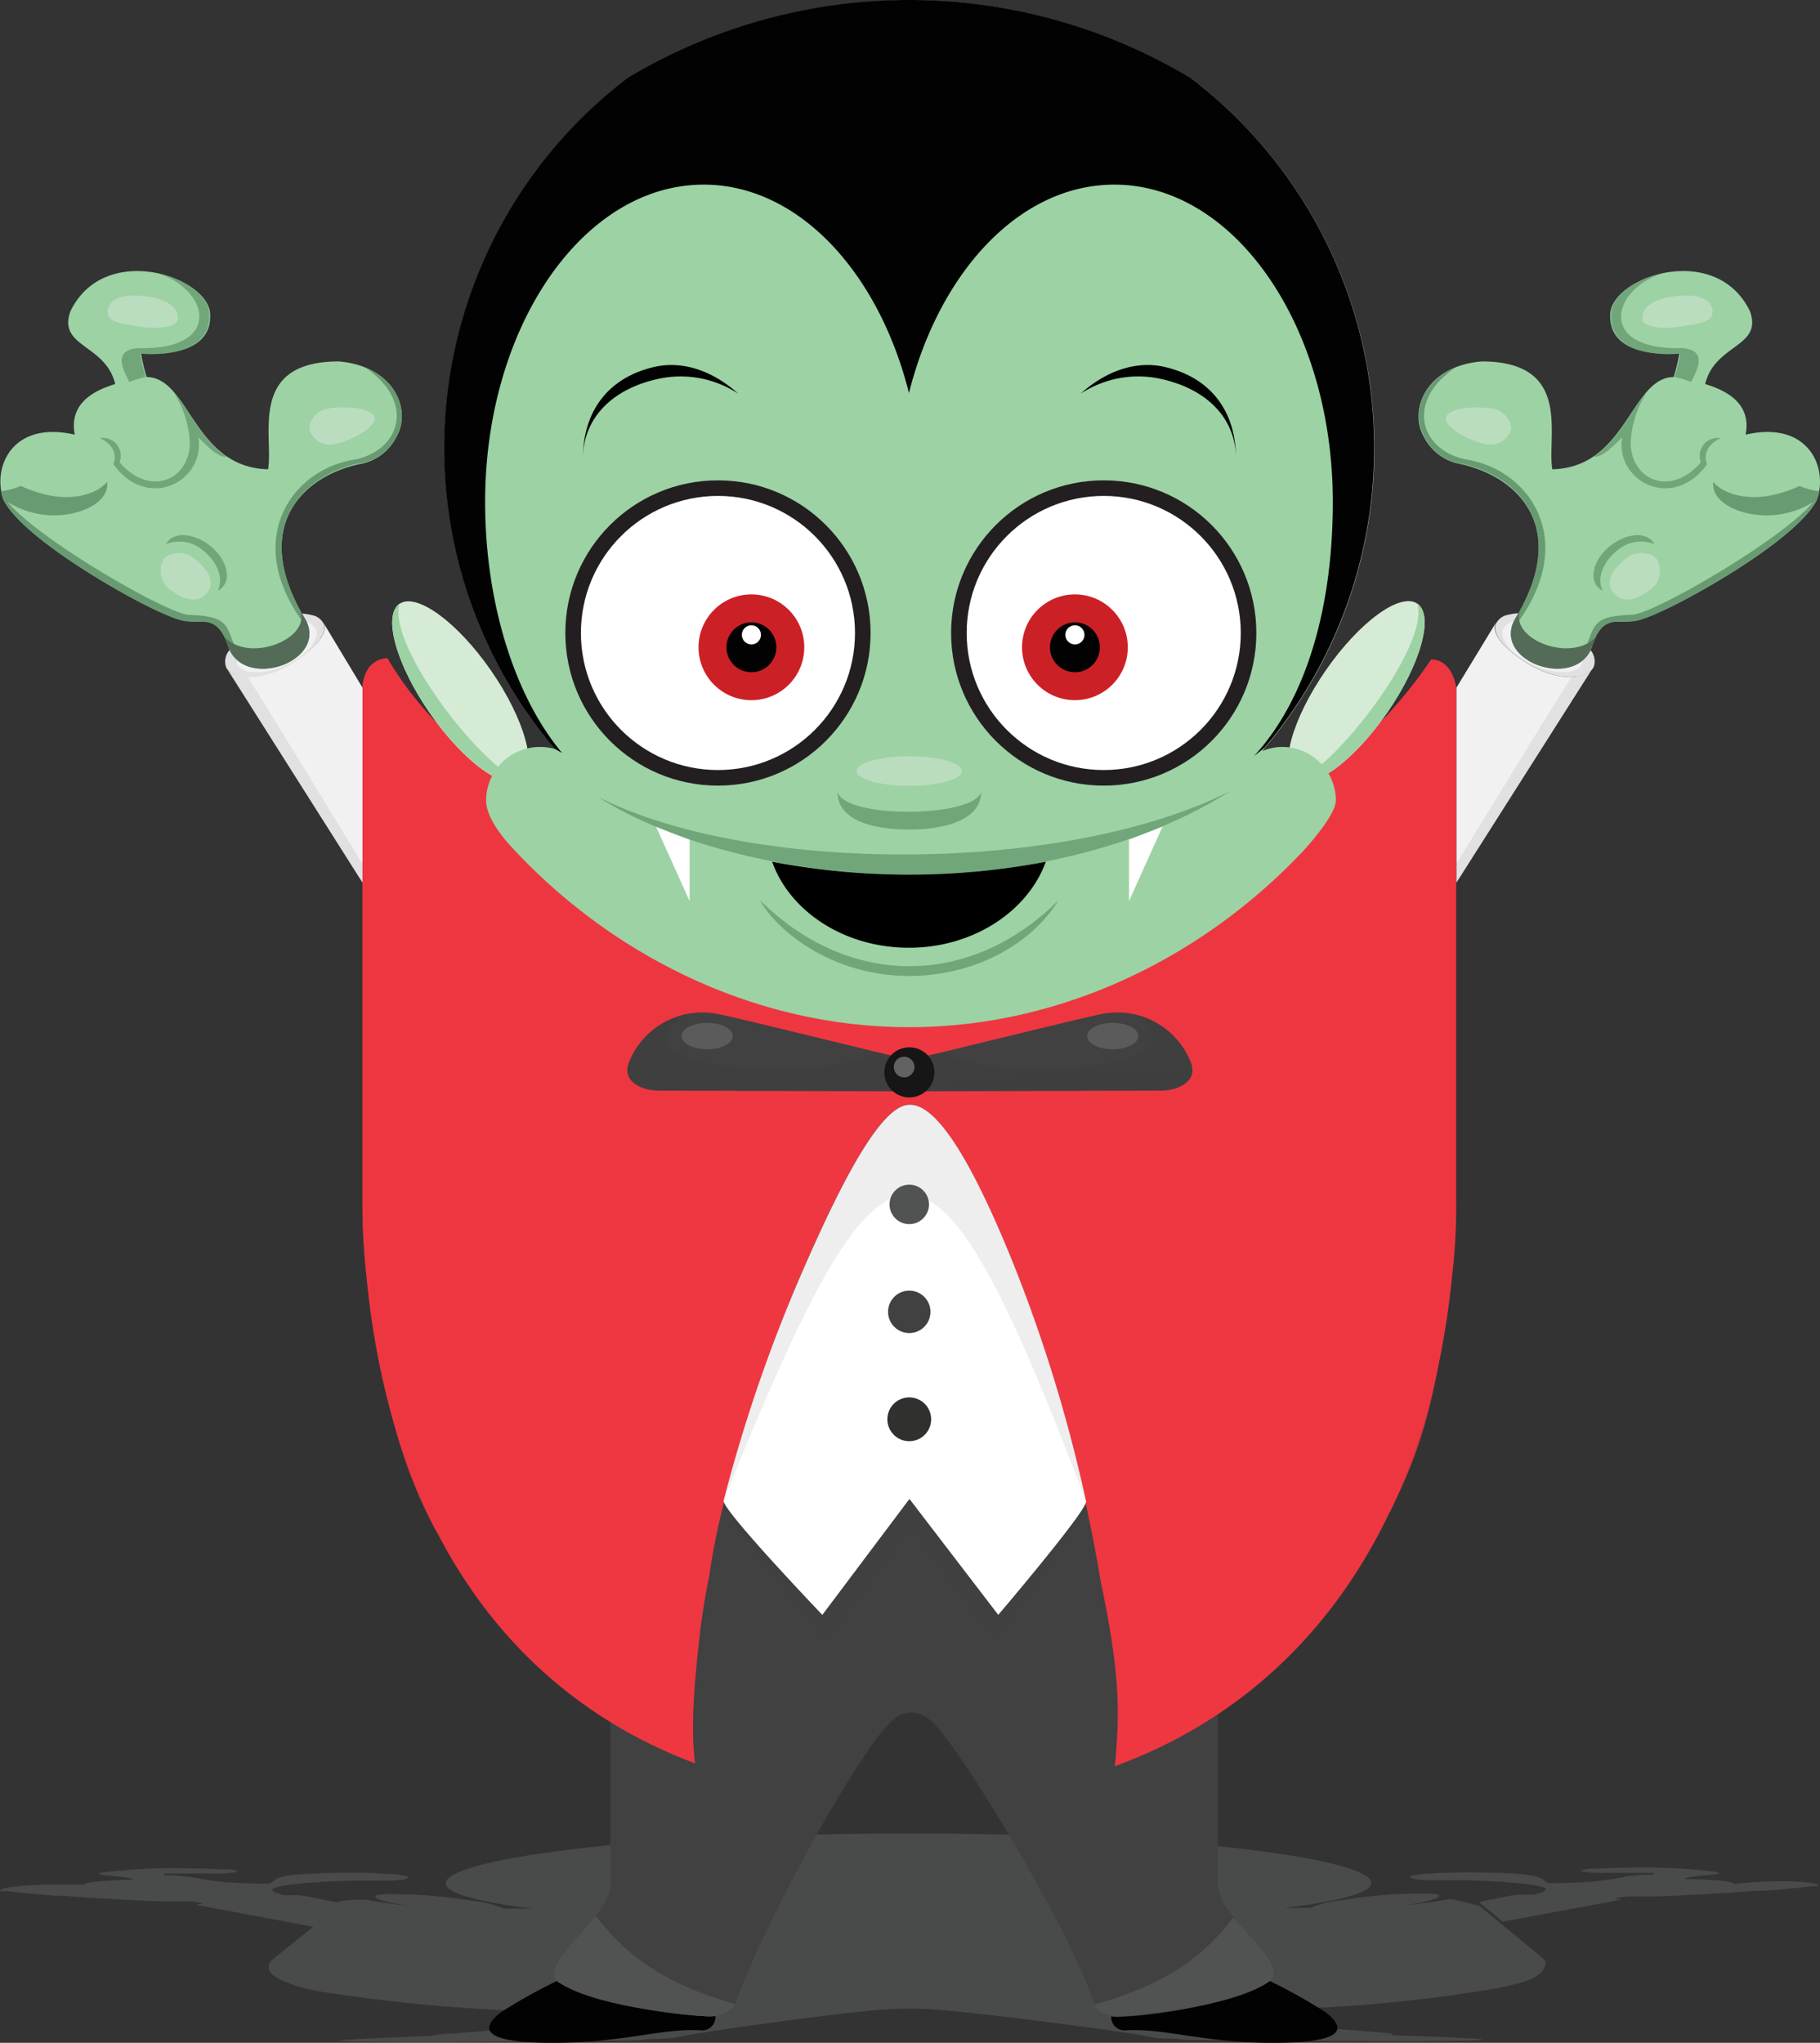
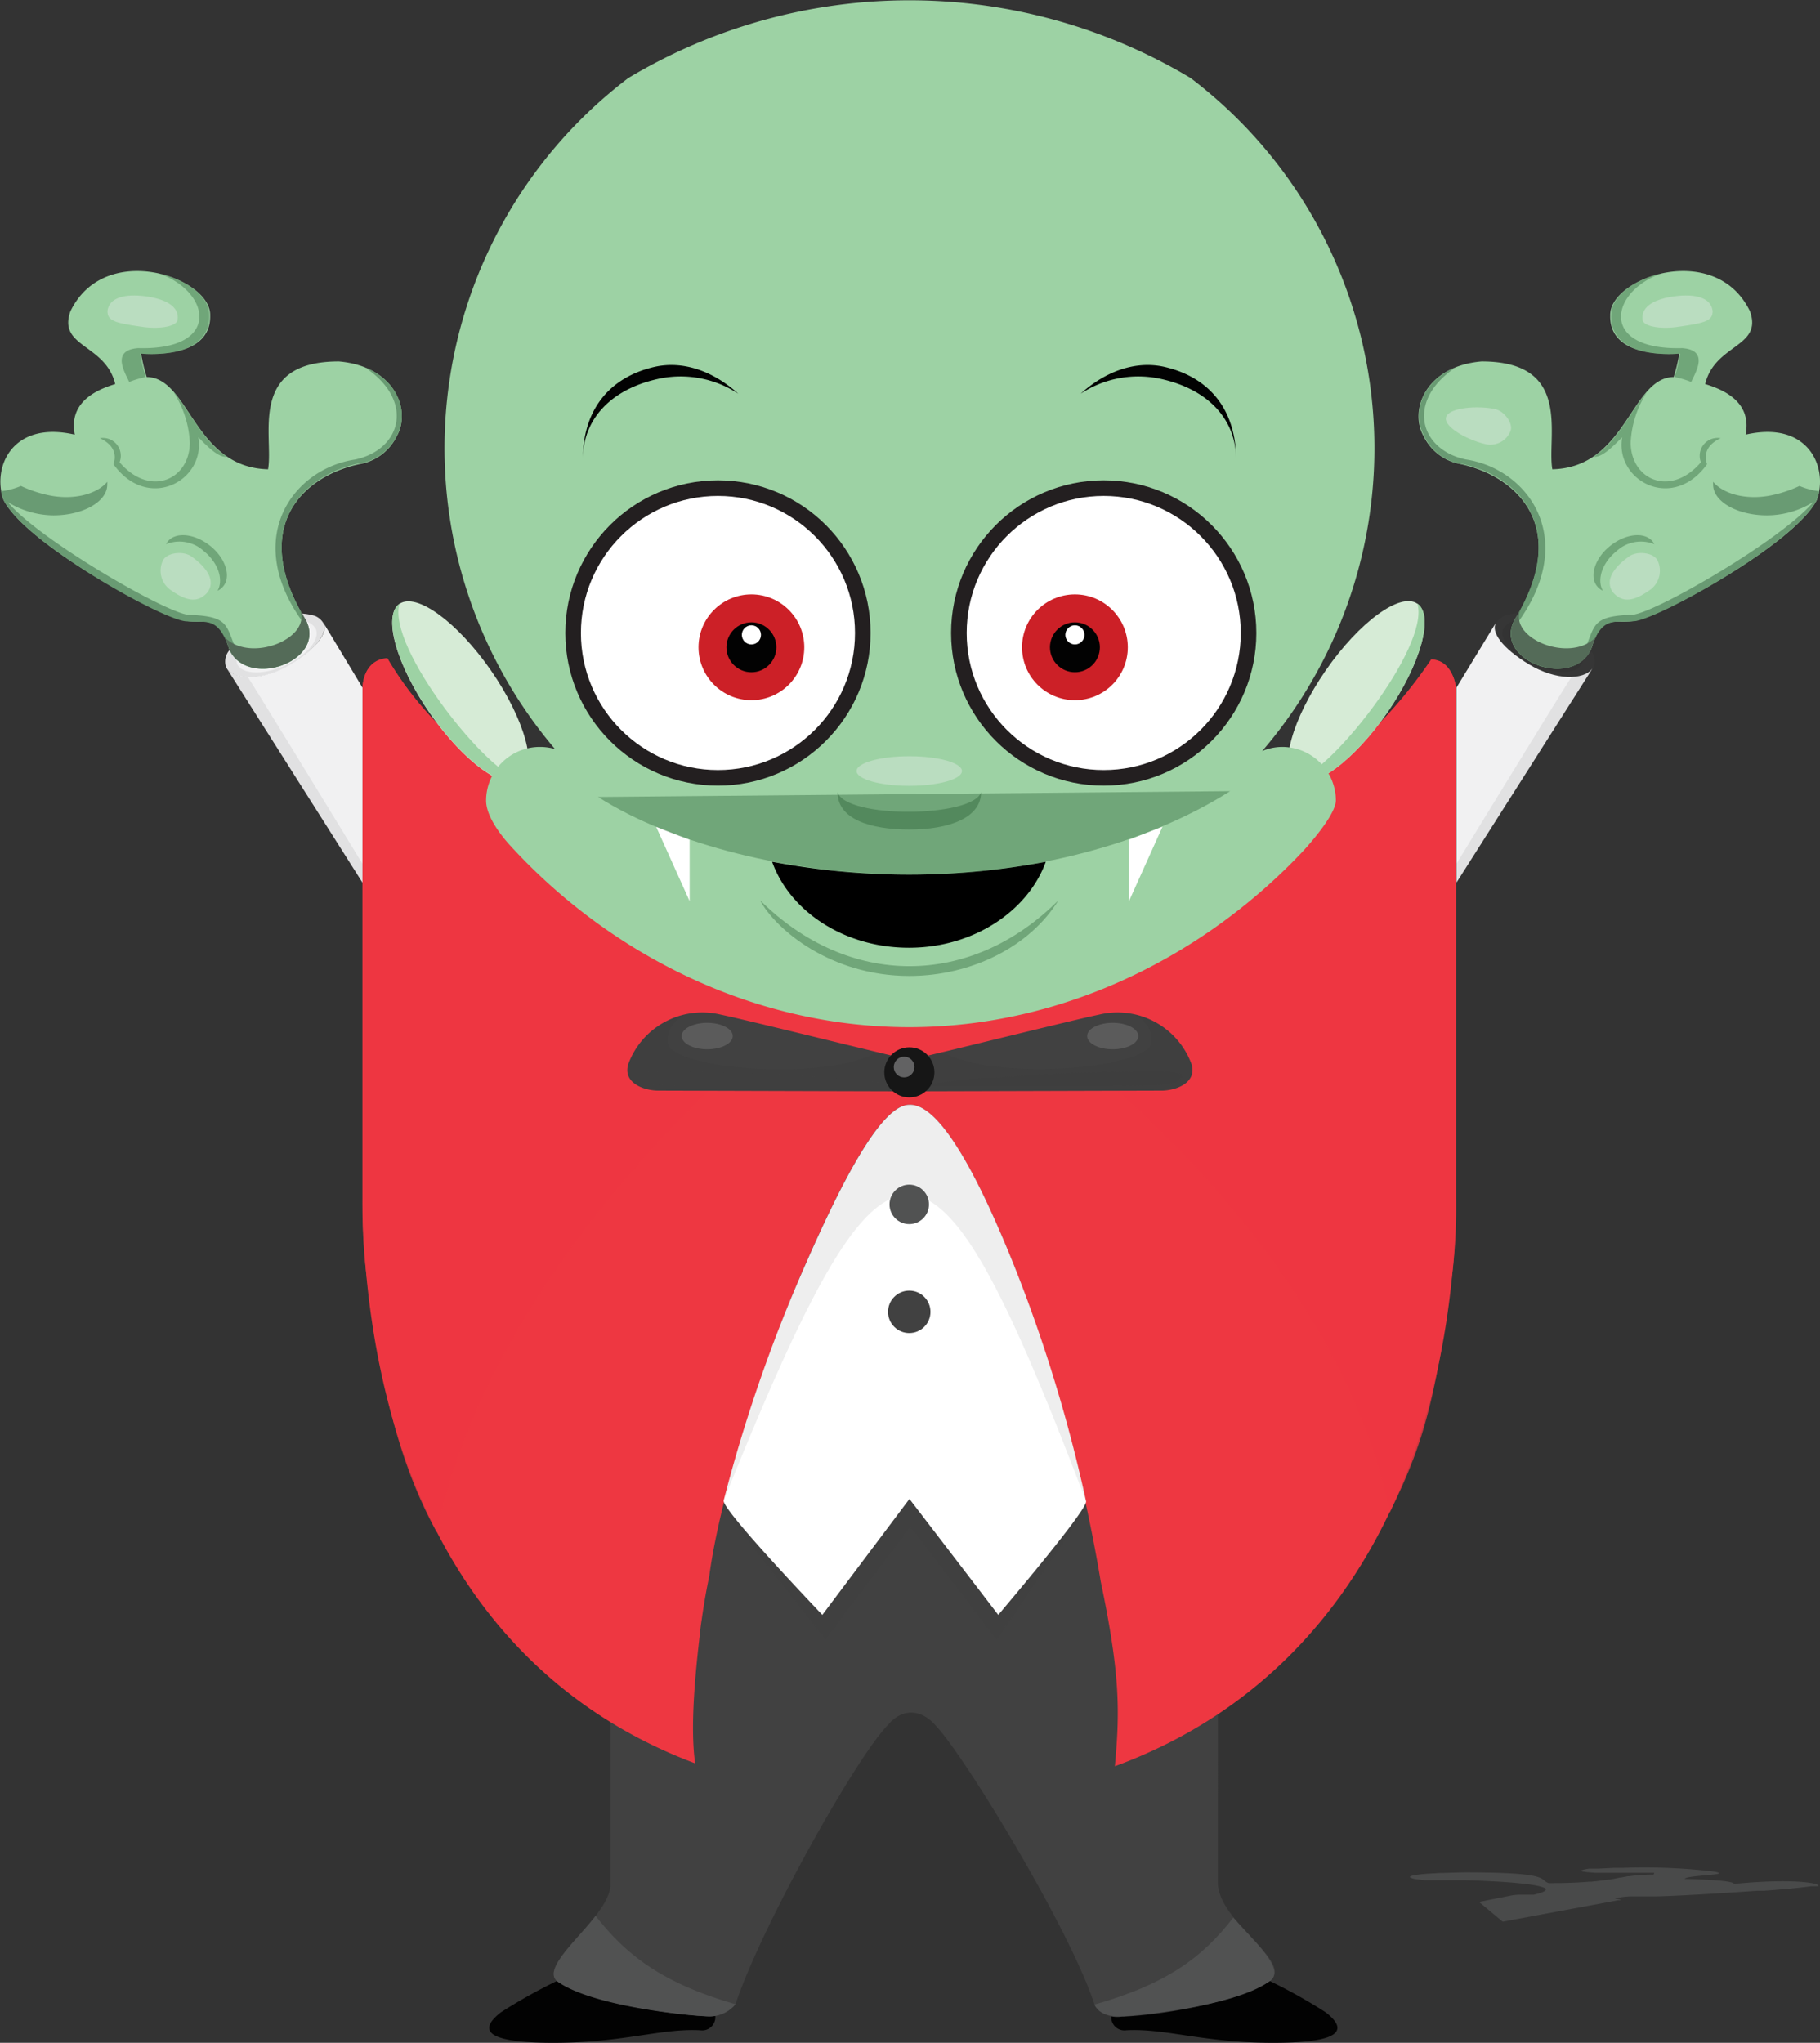
<svg xmlns="http://www.w3.org/2000/svg" viewBox="0 0 184.47 207.03">
  <rect x="0" y="0" width="184.47" height="207.03" fill="#333333" stroke="none" />
  <defs>
    <style>.cls-1{isolation:isolate;}.cls-2{opacity:0.5;}.cls-3{fill:#606262;}.cls-4{fill:#020202;}.cls-5,.cls-7{fill:#414141;}.cls-19,.cls-6{fill:#515252;}.cls-13,.cls-14,.cls-7{opacity:0.35;}.cls-11,.cls-13,.cls-19,.cls-20,.cls-7,.cls-9{mix-blend-mode:multiply;}.cls-8,.cls-9{fill:#ee3741;}.cls-9{opacity:0.85;}.cls-10{fill:#d6ebd6;}.cls-11,.cls-12{fill:#9dd2a4;}.cls-13{fill:#1e5429;}.cls-14,.cls-21,.cls-23{fill:#f1f1f2;}.cls-15,.cls-17{fill:#fff;}.cls-15{stroke:#231f20;stroke-miterlimit:10;stroke-width:1.58px;}.cls-16{fill:#cc2027;}.cls-18,.cls-20{fill:#30302f;}.cls-19,.cls-20{opacity:0.1;}.cls-21{opacity:0.15;}.cls-22{fill:#161616;}.cls-24{fill:#699b73;}.cls-25{fill:#546b58;}</style>
  </defs>
  <title>Vampire</title>
  <g class="cls-1">
    <g id="Layer_2" data-name="Layer 2">
      <g id="Layer_1-2" data-name="Layer 1">
        <g class="cls-2">
-           <path class="cls-3" d="M149.3,193a3,3,0,0,1,.62.14l6.26,5.16c.29.24.55.48.49.71s-.17.69-.6,1c-.69.63-1.94,1-4.29,1.48h0a152.32,152.32,0,0,1-20.05,2.07l1.16,1.72a12,12,0,0,0,2.45.34c1.4.11,3.2.24,4.45.35a8.64,8.64,0,0,1,1.34.17c.13,0,.08.08-.3.1h-.19c1.92.06,6,.22,7.84.31,2.9.16,3.16.31-6.88.31-9.65,0-14.76-.14-20.2-.11-1.6,0-2.14-.09-2.08-.14h.14l-.94,0c-.72,0-1.19-.05-1.53-.1-3.52-.76-17.91-2.51-21.7-2.82a37.11,37.11,0,0,0-6.16,0c-4.11.32-17.25,2.08-20.93,2.85-.63.05-1.5.1-2.64.12h-.19c.06.06-.49.15-2.09.15-5.42,0-10.55.14-20.2.14-10,0-9.78-.14-6.88-.3,1.84-.09,6-.26,7.88-.32l-.26,0h-.06s0,0,0,0a6.48,6.48,0,0,1,1.59-.22h.11l.29,0,2.41-.2,1.55-.13h.05a8.62,8.62,0,0,0,2.3-.34l1.13-1.64a167.57,167.57,0,0,1-20.4-1.92h0a15.38,15.38,0,0,1-4.28-1.22c-.94-.45-1.39-.94-1.27-1.47,0-.23.21-.47.51-.71l4-3.21-11.61-2.18H20c-.19,0,.05-.11.6-.18h0l-.11-.06h0l-.11,0a6.44,6.44,0,0,0-1.54-.16H16.69c-1.33,0-6.24-.26-10.42-.57l-.41,0-.28,0c-2-.15-3.78-.32-4.77-.46l-.19,0-.27,0-.19,0-.1,0s0,0,0,0-.09-.05-.05-.07H0s0,0,0,0H0c.08-.32,3.07-.71,8.53-.58,0-.34,3.19-.46,5-.52-.22-.41-5-.37-3-.74a60,60,0,0,1,9.23-.38h.2l.64,0h.08l1.57.08h.1l.57,0,.28,0c.59.06.9.14.86.21s0,0,0,0h0a.68.68,0,0,1-.23.09l-.1,0-.35.06-.13,0-.63.06h-.07l-.67,0-.36,0-.57,0-.67,0H16.59a.41.41,0,0,0,.08.19h0l0,0a16.2,16.2,0,0,1,2.44.15l.13,0,.34.06h0l.42.08h.06l.44.09.3.06.28.05.16,0,.45.07h.05l.58.08h0l.59.06.23,0c1,.08,2.3.14,4.12.14,1.05-.34-.44-1.1,8.56-1.1,1,0,1.81,0,2.52.06h0l1,.06h.06c.6,0,1.06.09,1.37.15h.07a2.42,2.42,0,0,1,.35.08l.05,0a.39.39,0,0,1,.13.07l0,0a.07.07,0,0,1,0,.09h0a2.14,2.14,0,0,1-.73.19l-.73.09-.14,0-.14,0-.36,0h0l-.47,0h-.09l-.39,0-.37,0h-.17l-.48,0H36.9l-1,0h-.13c-3.63.1-7.18.36-8,.78l-.06,0-.05.06c-.21.18.1.4,1.16.64l1.31,0a5.9,5.9,0,0,1,.74.07h0l3.3.66a1.28,1.28,0,0,1,.33-.11l.33-.06c.27,0,.66-.08,1.18-.1.32,0,.69,0,1.13,0,1.2.24,2.75.46,4.62.67l-.76-.12c-3-.49-3.84-1-1.94-1.11a49.8,49.8,0,0,1,8.87.68,9.82,9.82,0,0,1,3.14.79l1.36,0,1.6,0c-6.6-.82-9.84-1.89-8.6-3.06,1.63-1.54,9.85-2.91,20.9-3.77,7.71-.5,16.53-.79,25.85-.79s18.13.29,25.82.79c11,.86,19.18,2.22,20.75,3.75,1.19,1.16-2.06,2.22-8.62,3l-.27,0c.66,0,1.38,0,2.16,0h.81a10.44,10.44,0,0,1,3.15-.78,50.46,50.46,0,0,1,8.9-.68c1.9.12,1,.62-2,1.11l-.71.11c1.92-.21,3.55-.43,4.79-.65A15.82,15.82,0,0,1,149.3,193Z" />
          <path class="cls-3" d="M184.3,191.09h0s0,0,0,.07h0l-.09,0-.19,0-.27,0-.19,0c-1,.15-2.76.31-4.79.46l-.28,0-.43,0c-4.15.3-9.06.57-10.41.57h-2.15a6.6,6.6,0,0,0-1.56.16l-.11,0h0l-.12.06h-.08c.52.07.75.13.56.17H164l-11.69,2.17-2.4-2,3.33-.66h0a6,6,0,0,1,.74-.07c.38,0,.88,0,1.47,0,1.05-.24,1.39-.45,1.18-.64,0,0,0,0-.06-.06l-.06,0c-.83-.41-4.37-.67-8-.77h-.13l-1,0H147l-.5,0h-.17l-.36,0-.4,0h-.08l-.48,0h0l-.35,0-.15,0-.14,0-.73-.09a2,2,0,0,1-.71-.19h0s-.05-.06,0-.09l0,0a.5.5,0,0,1,.14-.07l0,0,.36-.08h.06c.33-.06.79-.11,1.39-.15h.06l1-.06h0c.71,0,1.54-.05,2.52-.06,9,0,7.46.75,8.52,1.09,1.8,0,3.11-.06,4.12-.15l.22,0,.59-.06h0l.58-.08h.05l.45-.07.18,0,.28-.05.29-.06.44-.09h.08l.42-.08h0l.34-.06.11,0a16.41,16.41,0,0,1,2.45-.16.09.09,0,0,0,0,0h0a.33.33,0,0,0,.09-.19h-3.66l-.67,0-.59,0-.35,0-.68,0h-.07l-.63-.06-.13,0-.34-.06-.11,0a1,1,0,0,1-.22-.09h0s0,0,0,0,.28-.14.86-.21l.28,0,.58,0h.09l1.58-.08h.08l.65,0h.18a60.36,60.36,0,0,1,9.23.38c2,.37-2.81.33-3,.74,1.77.05,5,.17,5,.51C181.22,190.39,184.18,190.78,184.3,191.09Z" />
        </g>
        <path class="cls-4" d="M114.14,205.76c4-.22,7.77,1.27,14.91,1.27,7.45,0,7.36-1.5,5.32-3.09a54.42,54.42,0,0,0-5.68-3.18c-3,2.17-13.38,3.75-16.05,3.56A1.33,1.33,0,0,0,114.14,205.76Z" />
        <path class="cls-4" d="M71,205.76c-4-.22-7.77,1.27-14.91,1.27-7.45,0-7.36-1.5-5.32-3.09a54.42,54.42,0,0,1,5.68-3.18c3,2.17,13.38,3.75,16.05,3.56A1.33,1.33,0,0,1,71,205.76Z" />
        <path class="cls-5" d="M61.87,173.94v16.91c.18,3.31-7.37,8.13-5.44,9.91,4.5,2.93,15.32,3.59,15.32,3.59a3.55,3.55,0,0,0,2.8-1.23c2.54-7.73,12.29-25.16,15.47-28.32,1.4-1.68,3.33-1.64,4.82.08,2.94,3.07,13.66,20.72,16.1,28.29a2.72,2.72,0,0,0,2.77,1.2c2,0,10.88-1,15-3.6,2.47-1.94-5-5.78-5.27-9.81V172.49l-11.94-21H71.67Z" />
        <path class="cls-6" d="M60.37,194.16c-1.71,2.28-5.31,5.35-3.94,6.6,3.39,2.55,13.43,3.55,15.32,3.59a3.42,3.42,0,0,0,2.8-1.23C67.39,201.06,63.61,198.33,60.37,194.16Z" />
        <path class="cls-6" d="M125,194.34c2,2.29,5.2,5.09,3.83,6.34-3.74,2.88-15,3.67-15,3.67-1.7.05-2.47-.36-2.91-1.19C118.09,201.11,121.8,198.5,125,194.34Z" />
        <path class="cls-7" d="M115.56,145s-7-12-10-19.57c-6.11-15.25-10.48-17-13.23-17h-.21c-2.73,0-6.7,2.08-13.18,16.93-3.49,8-11,20.82-11,20.82l15.73,20,8.59-11.43L101,166.22Zm-14.41,16.71-9-11.75-8.83,11.75s-10.2-10.68-10-11.59a155.38,155.38,0,0,1,8.16-23.63c3.75-8.58,7.78-15.21,10.65-15.21,3.12-.16,7.06,6.14,10.7,15.21a153.36,153.36,0,0,1,7.22,23.71C110.26,151,101.15,161.68,101.15,161.68Z" />
        <path class="cls-8" d="M147.58,69.7v51.68c0,2.41-.1,4.77-.32,7.06C145,153.91,132.7,171.79,113,179c.48-5.32.6-9.05-1.43-18.7a161.54,161.54,0,0,0-8.72-31.86c-3.63-9.07-7.58-16.64-10.7-16.47-2.86,0-6.9,7.9-10.65,16.47-4.5,10.32-8.58,23.49-9.61,31.29-.32,1.51-.57,3-.77,4.43-.08.49-.14,1-.18,1.43-.62,5.26-.94,9.91-.48,13.12C51.1,171.46,39.26,154,37.06,128.44c-.21-2.3-.32-4.65-.32-7.06V69.7s0-2.83,2.52-3c3.23,5.49,7.84,9.83,14.13,13.77,10.22,6.38,23.83,10.28,38.77,10.28s28.56-3.9,38.77-10.28a47,47,0,0,0,14.13-13.64C147.27,66.87,147.58,69.7,147.58,69.7Z" />
        <path class="cls-9" d="M145.06,66.87a47,47,0,0,1-14.13,13.64c-10.22,6.38-23.83,10.28-38.77,10.28s-28.56-3.9-38.77-10.28c-6.29-3.94-10.9-8.28-14.13-13.77-2.52.12-2.52,3-2.52,3v51.68a60,60,0,0,0,.32,7.06c1.49,12.5,3.65,20.33,7.2,26.79,6.19-29.8,39.22-57.76,47.48-57.76s43.17,25.87,49.12,55.77c3.38-6.89,4.69-11.3,6.41-24.8a56.17,56.17,0,0,0,.32-7.06V69.7S147.27,66.87,145.06,66.87Z" />
        <ellipse class="cls-10" cx="46.67" cy="70.11" rx="3.78" ry="10.85" transform="translate(-31.62 39.06) rotate(-34.71)" />
        <ellipse class="cls-10" cx="137.48" cy="70.11" rx="10.85" ry="3.78" transform="translate(1.56 143.19) rotate(-55.29)" />
        <path class="cls-11" d="M131.31,79c1.72,1.19,5.87-1.84,9.28-6.76s4.79-9.88,3.07-11.07C145,65.6,134.4,78.83,131.31,79Z" />
        <path class="cls-11" d="M52.85,79c-1.72,1.19-5.87-1.84-9.28-6.76s-4.79-9.88-3.07-11.07C39.14,65.6,49.75,78.83,52.85,79Z" />
        <path class="cls-12" d="M135.4,81.1c0,1.3-2.13,3.83-3.18,5-9.76,10.46-24.09,18-40.06,18-16.17,0-30.66-7.71-40.43-18.39-.68-.74-2.46-2.84-2.46-4.57a5.44,5.44,0,0,1,5.45-5.44,5.51,5.51,0,0,1,1.53.21,47.1,47.1,0,0,1,7.43-68,55.47,55.47,0,0,1,57,0,47.09,47.09,0,0,1,7.53,67.88l-.28.33a5.18,5.18,0,0,1,2.07-.42A5.44,5.44,0,0,1,135.4,81.1Z" />
        <path class="cls-13" d="M107.28,91.24c-2.85,4.63-8.73,7.67-15.12,7.67-8,0-13.59-4.77-15.12-7.67C86,100.14,98.37,100.15,107.28,91.24Z" />
        <path d="M106,87.33c-1.8,5-7.33,8.72-13.87,8.72s-12.07-3.67-13.87-8.72a74,74,0,0,0,27.75,0Z" />
        <path class="cls-13" d="M99.44,80.28c0,2.62-3.26,3.79-7.27,3.79S84.89,83,84.89,80.28C85.72,83,98.65,82.87,99.44,80.28Z" />
        <ellipse class="cls-14" cx="92.16" cy="78.14" rx="5.34" ry="1.5" />
-         <path class="cls-4" d="M127.09,76.64c5.4-5.87,8-15.22,8-25.77,0-17.76-9.92-32.16-22.15-32.16-9.56,0-17.71,8.8-20.81,21.12-3.1-12.32-11.25-21.12-20.81-21.12-12.23,0-22.15,14.4-22.15,32.16,0,10,2.88,19.54,7.8,25.44l-.75-.43a47.1,47.1,0,0,1,7.43-68,55.47,55.47,0,0,1,57,0,47.09,47.09,0,0,1,7.53,67.88Z" />
        <circle class="cls-15" cx="72.77" cy="64.15" r="14.68" />
        <circle class="cls-15" cx="111.87" cy="64.15" r="14.68" />
        <circle class="cls-16" cx="108.95" cy="65.6" r="5.36" />
        <circle class="cls-4" cx="108.95" cy="65.6" r="2.53" />
        <circle class="cls-17" cx="108.95" cy="64.34" r="0.97" />
        <circle class="cls-16" cx="76.16" cy="65.6" r="5.36" />
        <circle class="cls-4" cx="76.16" cy="65.6" r="2.53" />
        <circle class="cls-17" cx="76.16" cy="64.34" r="0.97" />
        <polygon class="cls-17" points="117.83 83.78 114.43 85.1 114.43 91.33 117.83 83.78" />
        <polygon class="cls-17" points="66.5 83.78 69.9 85.1 69.9 91.33 66.5 83.78" />
-         <path class="cls-13" d="M124.68,80.18c-8.43,5.36-20.21,8.46-32.52,8.46-11.87,0-24-3.06-31.54-7.87C76.16,88.64,107.94,88.64,124.68,80.18Z" />
+         <path class="cls-13" d="M124.68,80.18c-8.43,5.36-20.21,8.46-32.52,8.46-11.87,0-24-3.06-31.54-7.87Z" />
        <path class="cls-17" d="M110.08,152.15a153.36,153.36,0,0,0-7.22-23.71c-3.63-9.07-7.58-16.64-10.7-16.47-2.86,0-6.9,7.9-10.65,16.47a155.38,155.38,0,0,0-8.16,23.63c-.22.91,10,11.59,10,11.59l8.83-11.75,9,11.75S110.26,153,110.08,152.15Z" />
        <circle class="cls-6" cx="92.16" cy="122.06" r="2" />
        <circle class="cls-5" cx="92.16" cy="132.95" r="2.15" />
-         <circle class="cls-18" cx="92.16" cy="143.84" r="2.22" />
        <path class="cls-19" d="M110.08,152.15a153.36,153.36,0,0,0-7.22-23.71c-3.63-9.07-7.58-16.64-10.7-16.47-2.86,0-6.9,7.9-10.65,16.47a155.38,155.38,0,0,0-8.16,23.63C90,110.76,94.31,110.77,110.08,152.15Z" />
        <path class="cls-5" d="M120.74,107.76c.68,1.94-1.51,2.78-3.05,2.77l-24.79.07a25.28,25.28,0,0,0-.29-3.27c6.32-1.5,12.29-3,17.63-4.25l1.32-.29A8,8,0,0,1,120.74,107.76Z" />
        <path class="cls-5" d="M63.71,107.76c-.68,1.94,1.51,2.78,3.05,2.77l24.6.07a25.47,25.47,0,0,1,.48-3.27c-6.32-1.5-12.29-3-17.63-4.25l-1.32-.29A8,8,0,0,0,63.71,107.76Z" />
        <path class="cls-20" d="M91.84,107.32a26.73,26.73,0,0,0-.48,3.28l-24.6-.07c-1.54,0-3.74-.83-3-2.77A7.87,7.87,0,0,1,68.89,103a6.37,6.37,0,0,1,.65-.16,2.86,2.86,0,0,0-1.91,2.71c-.07,2.8,15.9,4.13,21.25,1.1Z" />
        <path class="cls-7" d="M119.61,109.38c-.3.25-.48.7-7,.7H93.67c-.15-.47,12.35-1.4,18.91-1.4C119.09,108.46,120.45,108.68,119.61,109.38Z" />
        <path class="cls-7" d="M64.71,109.38c.3.25.48.7,7,.7H90.66c.15-.47-12.35-1.4-18.91-1.4C65.24,108.46,63.88,108.68,64.71,109.38Z" />
        <ellipse class="cls-21" cx="71.68" cy="105" rx="2.59" ry="1.34" />
        <path class="cls-20" d="M92.61,107.32c0,1-.07,2.16,0,3.28l25.06-.07c1.54,0,3.74-.83,3-2.77a7.87,7.87,0,0,0-5.18-4.79,6.37,6.37,0,0,0-.65-.16,2.86,2.86,0,0,1,1.91,2.71c.07,2.8-15.9,4.13-21.25,1.1Z" />
        <circle class="cls-22" cx="92.17" cy="108.68" r="2.54" />
        <circle class="cls-14" cx="91.64" cy="108.14" r="1.05" />
        <ellipse class="cls-21" cx="112.78" cy="105" rx="2.59" ry="1.34" />
        <path class="cls-23" d="M32.73,63.08v0a1.76,1.76,0,0,0-.81-.66,6.66,6.66,0,0,0-5,.54,8.72,8.72,0,0,0-3.67,2.94,1.76,1.76,0,0,0-.32,1.75l.09.14c.9,1.19,3.72,1.21,6.43-.43S33.3,64,32.73,63.08Z" />
        <path class="cls-19" d="M32.73,63.08v0a1.76,1.76,0,0,0-.81-.66,6.66,6.66,0,0,0-5,.54,8.72,8.72,0,0,0-3.67,2.94,1.76,1.76,0,0,0-.32,1.75l.09.14c.9,1.19,3.72,1.21,6.43-.43S33.3,64,32.73,63.08Zm-3.83,4.36c-2.19,1-4.36.92-4.86-.15a2,2,0,0,1,.66-2,7.56,7.56,0,0,1,2.45-1.7,6.68,6.68,0,0,1,3.48-.66,1.61,1.61,0,0,1,1.37.81C32.48,64.78,31.09,66.45,28.89,67.44Z" />
        <path class="cls-23" d="M36.74,69.69V89.45L23,67.76c.9,1.19,3.72,1.21,6.43-.43s3.9-3.29,3.33-4.25Z" />
-         <path class="cls-23" d="M155,67.33c2.71,1.64,5.54,1.61,6.43.43l.09-.14a1.76,1.76,0,0,0-.32-1.75,8.72,8.72,0,0,0-3.67-2.94,6.66,6.66,0,0,0-5-.54,1.76,1.76,0,0,0-.81.66v0C151.07,64,152.25,65.69,155,67.33Z" />
        <path class="cls-19" d="M155,67.33c2.71,1.64,5.54,1.61,6.43.43l.09-.14a1.76,1.76,0,0,0-.32-1.75,8.72,8.72,0,0,0-3.67-2.94,6.66,6.66,0,0,0-5-.54,1.76,1.76,0,0,0-.81.66v0C151.07,64,152.25,65.69,155,67.33Zm-2.6-3.62a1.61,1.61,0,0,1,1.37-.81,6.68,6.68,0,0,1,3.48.66,7.56,7.56,0,0,1,2.45,1.7,2,2,0,0,1,.66,2c-.49,1.07-2.66,1.14-4.86.15S151.89,64.78,152.37,63.71Z" />
        <path class="cls-23" d="M147.62,69.69V89.45L161.4,67.76c-.9,1.19-3.72,1.21-6.43-.43s-3.9-3.29-3.33-4.25Z" />
        <path class="cls-19" d="M147.62,87.54v1.91S161,68.36,161.4,67.76a2.6,2.6,0,0,1-2.11.85C158.87,69.12,147.62,87.54,147.62,87.54Z" />
        <path class="cls-19" d="M36.74,87.54v1.91S23.36,68.36,23,67.76a2.6,2.6,0,0,0,2.11.85C25.5,69.12,36.74,87.54,36.74,87.54Z" />
        <path class="cls-12" d="M161.3,65.72c1.14-3.78,2.43-2.33,4.65-2.86,3-.68,16-7.84,18.2-12.19,1.19-3.29-.86-8.09-7.22-6.62.67-3.4-2.38-4.6-4.1-5.13,1-4.09,5.86-3.7,4.54-7.38-3.49-7.2-14.28-3.42-14.16.44-.11,4.6,7,3.86,7,3.86a17.12,17.12,0,0,1-.57,2.37c-4.36.05-4.73,9.16-12.3,9.35-.58-3.36,2.1-10.93-7.17-10.93-5.73.49-7.36,5-5.87,7.59A5.14,5.14,0,0,0,147.87,47c5.78,1.15,11.49,6.35,5.62,15.9C151.4,66.91,159.29,69.94,161.3,65.72Z" />
        <path class="cls-13" d="M167.68,55.15a3.64,3.64,0,0,0-3.85.72c-1.44,1.16-2,2.89-1.37,4a1.67,1.67,0,0,1-.58-.45c-.82-1-.23-2.87,1.34-4.11s3.48-1.44,4.3-.42A2,2,0,0,1,167.68,55.15Z" />
        <path class="cls-13" d="M168.51,27.69c-5.29,1.72-6.59,7.83,2,7.59,2.84.22,1.26,2.58.91,3.43a9.93,9.93,0,0,0-1.69-.5,18.06,18.06,0,0,0,.57-2.37c-4.22.3-7.15-1-7-3.93C163.29,30,165.69,28.34,168.51,27.69Z" />
        <path class="cls-13" d="M161.52,46.29c2.41-1.52,3.78-4.65,5.41-6.55a10.34,10.34,0,0,0-1.65,5.11c0,3.73,4,5.62,7.12,2a1.81,1.81,0,0,1,2-2.44c-1.26.59-1.77,1.5-1.38,2.64-3.5,4.86-9.36,1.66-8.6-2.73C163.41,45.31,162.39,46.38,161.52,46.29Z" />
        <path class="cls-14" d="M166.48,32.42c.08.63,1.74,1,3.7.69,2.77-.39,3.41-.63,3.41-1.6-.18-1.39-1.84-1.74-3.8-1.49S166.3,31,166.48,32.42Z" />
        <path class="cls-14" d="M146.56,42.32c-.2,1,2.33,2.35,4.14,2.72a2.2,2.2,0,0,0,2.41-1.38c.28-.79-.7-2.08-1.67-2.22C149.63,41.08,146.76,41.33,146.56,42.32Z" />
        <path class="cls-14" d="M163.52,60.07c1,1.1,2.18.83,3.81-.35a2.39,2.39,0,0,0,.66-2.95c-.43-.8-2.18-1-3-.28C163.35,57.68,162.68,59,163.52,60.07Z" />
        <path class="cls-24" d="M184.39,49.78s0,0,0-.06l0,.06a7.36,7.36,0,0,1-2-.53,13,13,0,0,1-2.63.9c-2.63.61-5.06-.06-6.12-1.32a2.47,2.47,0,0,0,0,.29c0,1.72,2.45,3.11,5.47,3.11a9,9,0,0,0,4.67-1.34c-3.1,3.73-15.79,11.13-18.28,11.41-4.33.14-3.75,1.08-5,3.83-2.75,2.78-8.24-.32-6.46-3.32,5.87-8.38.78-15.32-5.49-16.25-4.69-1-6.07-5.95-1-9.33-3.32,1.34-4.52,4.53-3.21,6.95a5.05,5.05,0,0,0,3.9,2.86c5.41,1.12,11.08,6.29,5.24,15.81-2.1,4.16,5.87,7,7.75,3,1.09-3.43,2.34-2.75,4.31-2.89,2.38,0,18.58-9.14,18.83-13.12v0Z" />
        <path class="cls-25" d="M154.2,61.6c-.2.37-.54,1-.7,1.25-2.12,4.14,5.87,7,7.75,3a9.07,9.07,0,0,1,.5-1.28C159.1,67.31,152.62,64.59,154.2,61.6Z" />
        <path class="cls-12" d="M23.21,65.72c-1.14-3.78-2.43-2.33-4.65-2.86-3-.68-16-7.84-18.2-12.19-1.19-3.29.86-8.09,7.22-6.62-.67-3.4,2.38-4.6,4.1-5.13-1-4.09-5.86-3.7-4.54-7.38,3.49-7.2,14.28-3.42,14.16.44.11,4.6-7,3.86-7,3.86a17.12,17.12,0,0,0,.57,2.37c4.36.05,4.73,9.16,12.3,9.35.58-3.36-2.1-10.93,7.17-10.93,5.73.49,7.36,5,5.87,7.59A5.14,5.14,0,0,1,36.64,47C30.85,48.11,25.15,53.3,31,62.86,33.1,66.91,25.22,69.94,23.21,65.72Z" />
        <path class="cls-13" d="M16.83,55.15a3.64,3.64,0,0,1,3.85.72c1.44,1.16,2,2.89,1.37,4a1.67,1.67,0,0,0,.58-.45c.82-1,.23-2.87-1.34-4.11s-3.48-1.44-4.3-.42A2,2,0,0,0,16.83,55.15Z" />
        <path class="cls-13" d="M16,27.69c5.29,1.72,6.59,7.83-2,7.59-2.84.22-1.26,2.58-.91,3.43a9.93,9.93,0,0,1,1.69-.5,18.06,18.06,0,0,1-.57-2.37c4.22.3,7.15-1,7-3.93C21.22,30,18.82,28.34,16,27.69Z" />
        <path class="cls-13" d="M23,46.29c-2.41-1.52-3.78-4.65-5.41-6.55a10.34,10.34,0,0,1,1.65,5.11c0,3.73-4,5.62-7.12,2a1.81,1.81,0,0,0-2-2.44c1.26.59,1.77,1.5,1.38,2.64,3.5,4.86,9.36,1.66,8.6-2.73C21.09,45.31,22.12,46.38,23,46.29Z" />
        <path class="cls-14" d="M18,32.42c-.08.63-1.74,1-3.7.69-2.77-.39-3.41-.63-3.41-1.6.18-1.39,1.84-1.74,3.8-1.49S18.21,31,18,32.42Z" />
-         <path class="cls-14" d="M37.95,42.32c.2,1-2.33,2.35-4.14,2.72a2.2,2.2,0,0,1-2.41-1.38c-.28-.79.7-2.08,1.67-2.22C34.87,41.08,37.74,41.33,37.95,42.32Z" />
        <path class="cls-14" d="M21,60.07c-1,1.1-2.18.83-3.81-.35a2.39,2.39,0,0,1-.66-2.95c.43-.8,2.18-1,3-.28C21.16,57.68,21.83,59,21,60.07Z" />
        <path class="cls-24" d="M.12,49.78s0,0,0-.06l0,.06a7.36,7.36,0,0,0,2-.53,13,13,0,0,0,2.63.9c2.63.61,5.06-.06,6.12-1.32a2.47,2.47,0,0,1,0,.29c0,1.72-2.45,3.11-5.46,3.11A9,9,0,0,1,.79,50.89C3.88,54.63,16.57,62,19.07,62.31c4.33.14,3.75,1.08,5,3.83,2.75,2.78,8.24-.32,6.46-3.32C24.64,54.44,29.73,47.5,36,46.57c4.69-1,6.07-5.95,1-9.33,3.32,1.34,4.52,4.53,3.21,6.95A5.05,5.05,0,0,1,36.26,47C30.85,48.17,25.18,53.33,31,62.86c2.1,4.16-5.87,7-7.75,3-1.09-3.43-2.34-2.75-4.31-2.89C16.57,63,.37,53.79.12,49.82v0Z" />
        <path class="cls-25" d="M30.31,61.6c.2.37.54,1,.7,1.25,2.12,4.14-5.87,7-7.75,3a9.07,9.07,0,0,0-.5-1.28C25.41,67.31,31.89,64.59,30.31,61.6Z" />
        <path class="cls-4" d="M74.83,39.9a10.64,10.64,0,0,0-8.22-1.48c-4.78,1.08-7.53,4.14-7.53,8.09,0-4.76,2.49-8.23,7.26-9.33C69.25,36.53,72.27,37.6,74.83,39.9Z" />
        <path class="cls-4" d="M109.53,39.9a10.64,10.64,0,0,1,8.22-1.48c4.78,1.08,7.53,4.14,7.53,8.09,0-4.76-2.49-8.23-7.26-9.33C115.12,36.53,112.09,37.6,109.53,39.9Z" />
      </g>
    </g>
  </g>
</svg>